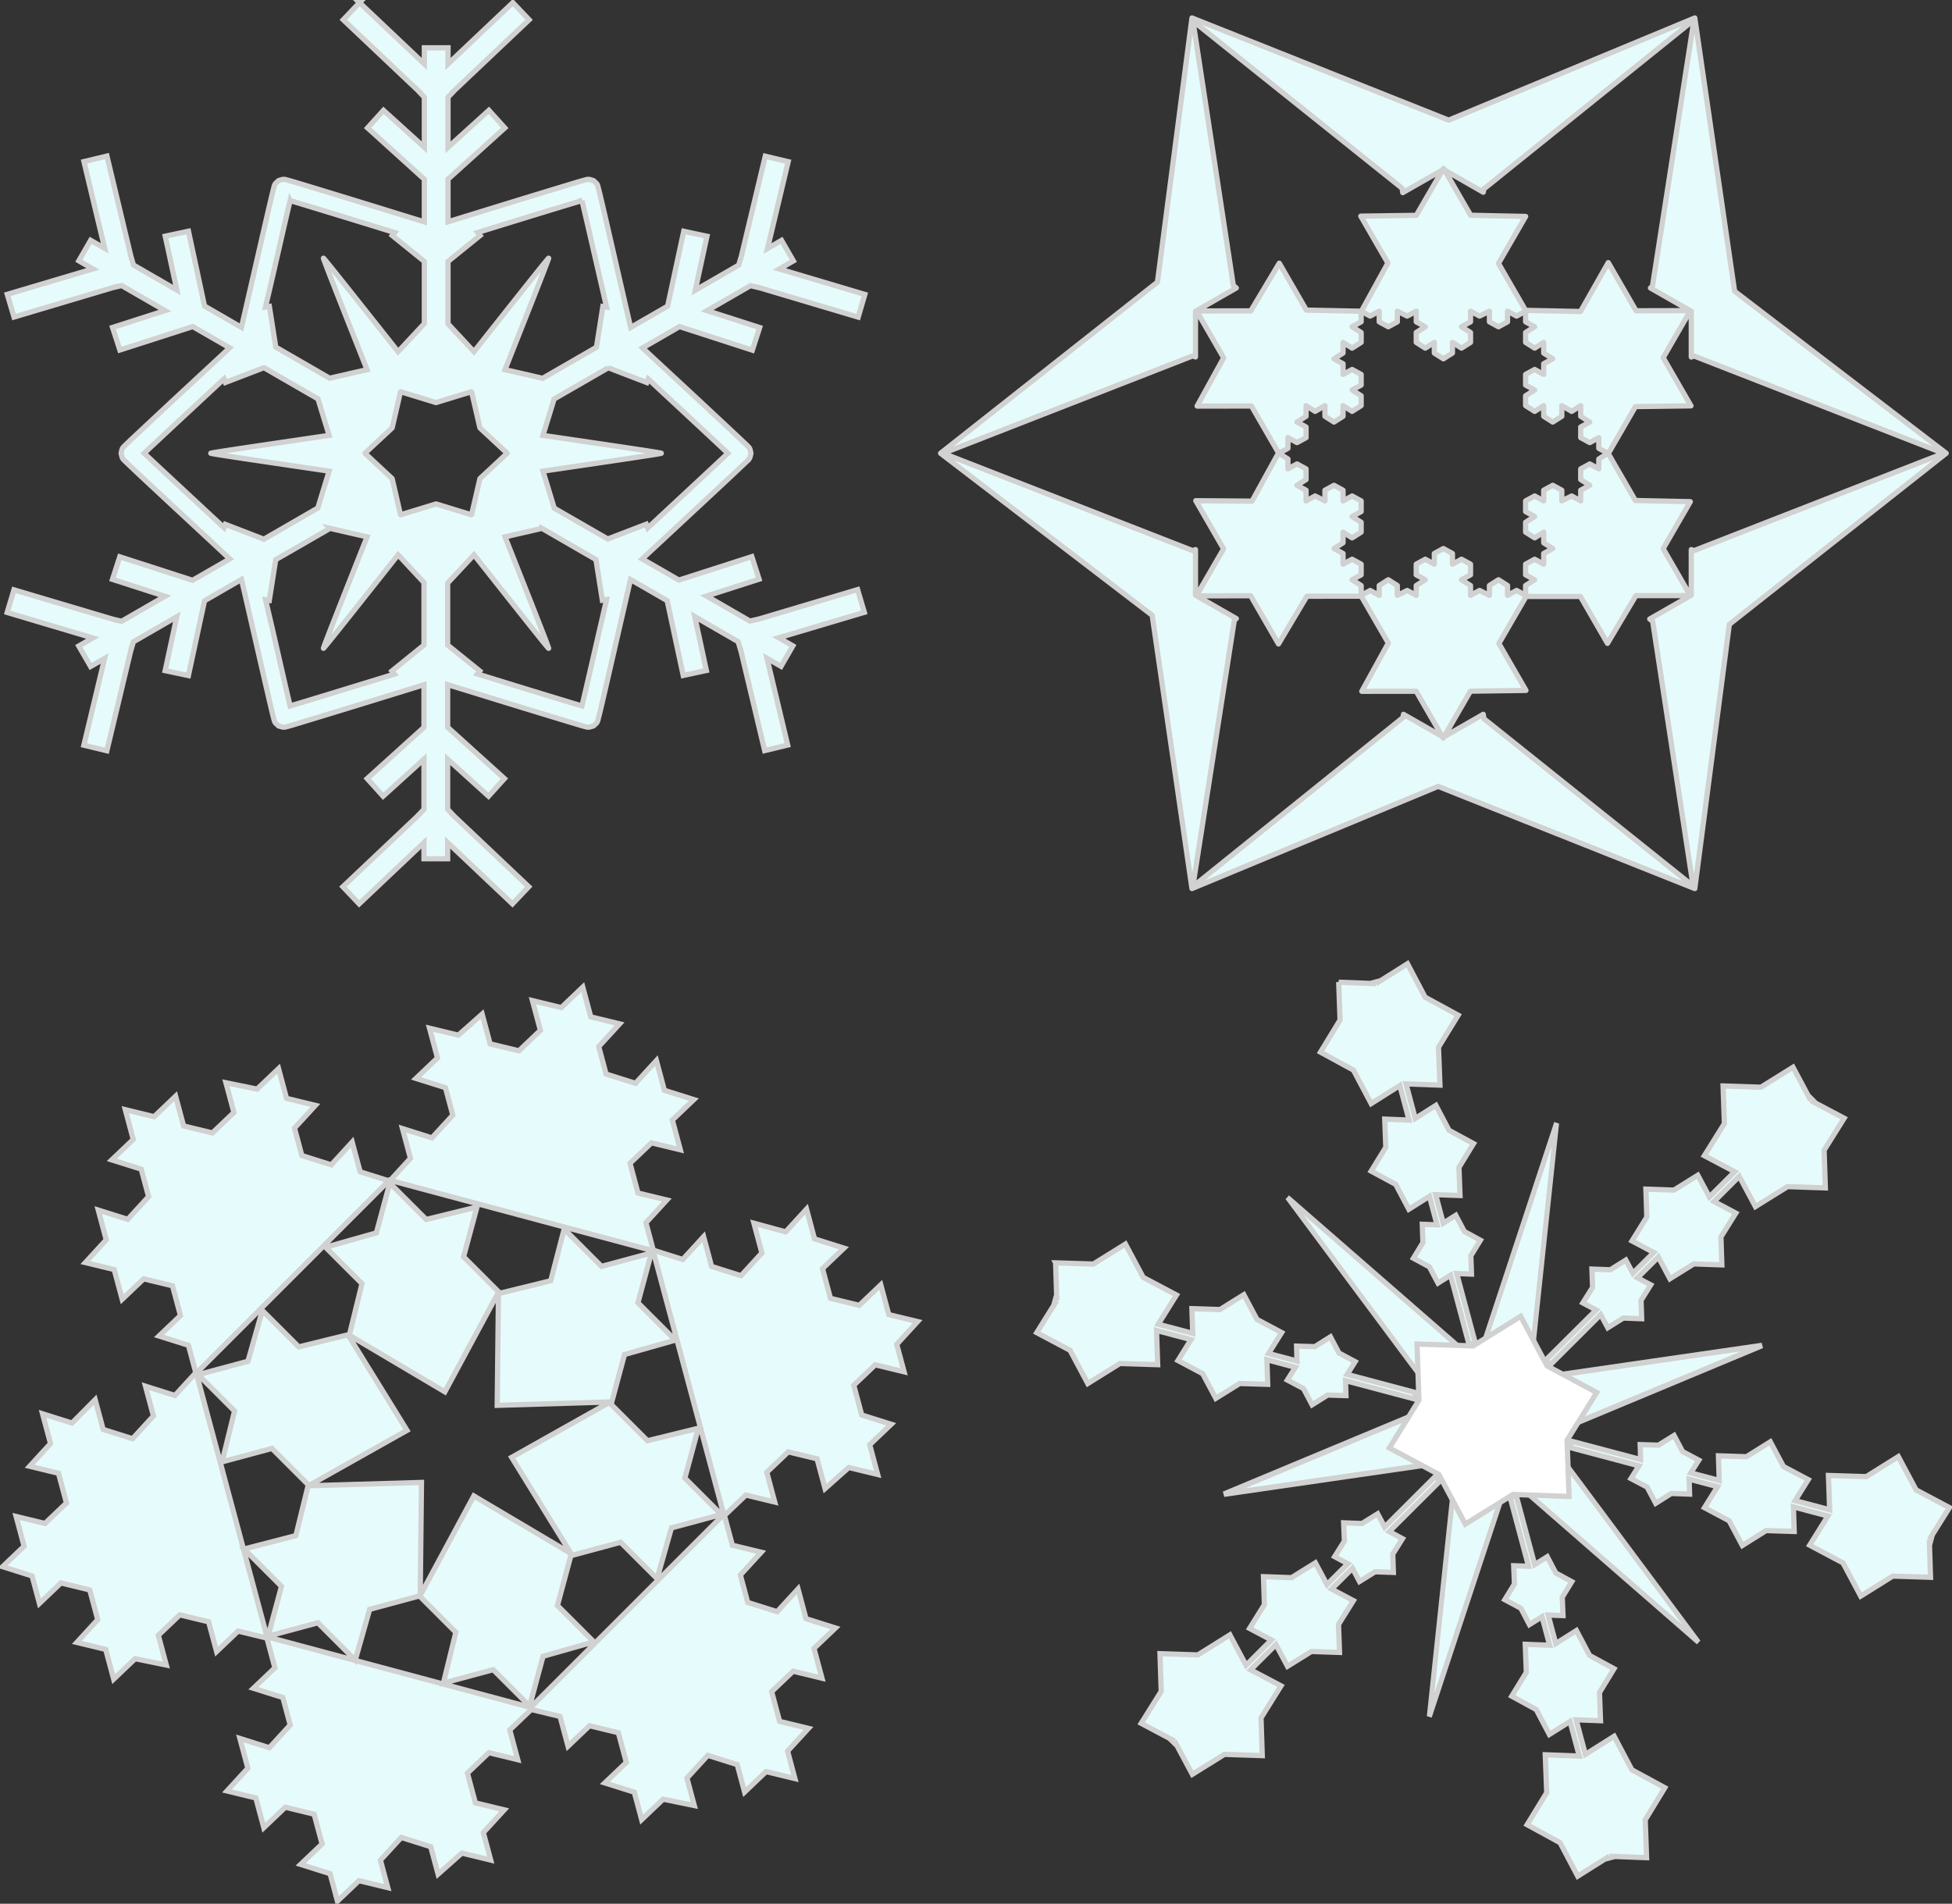
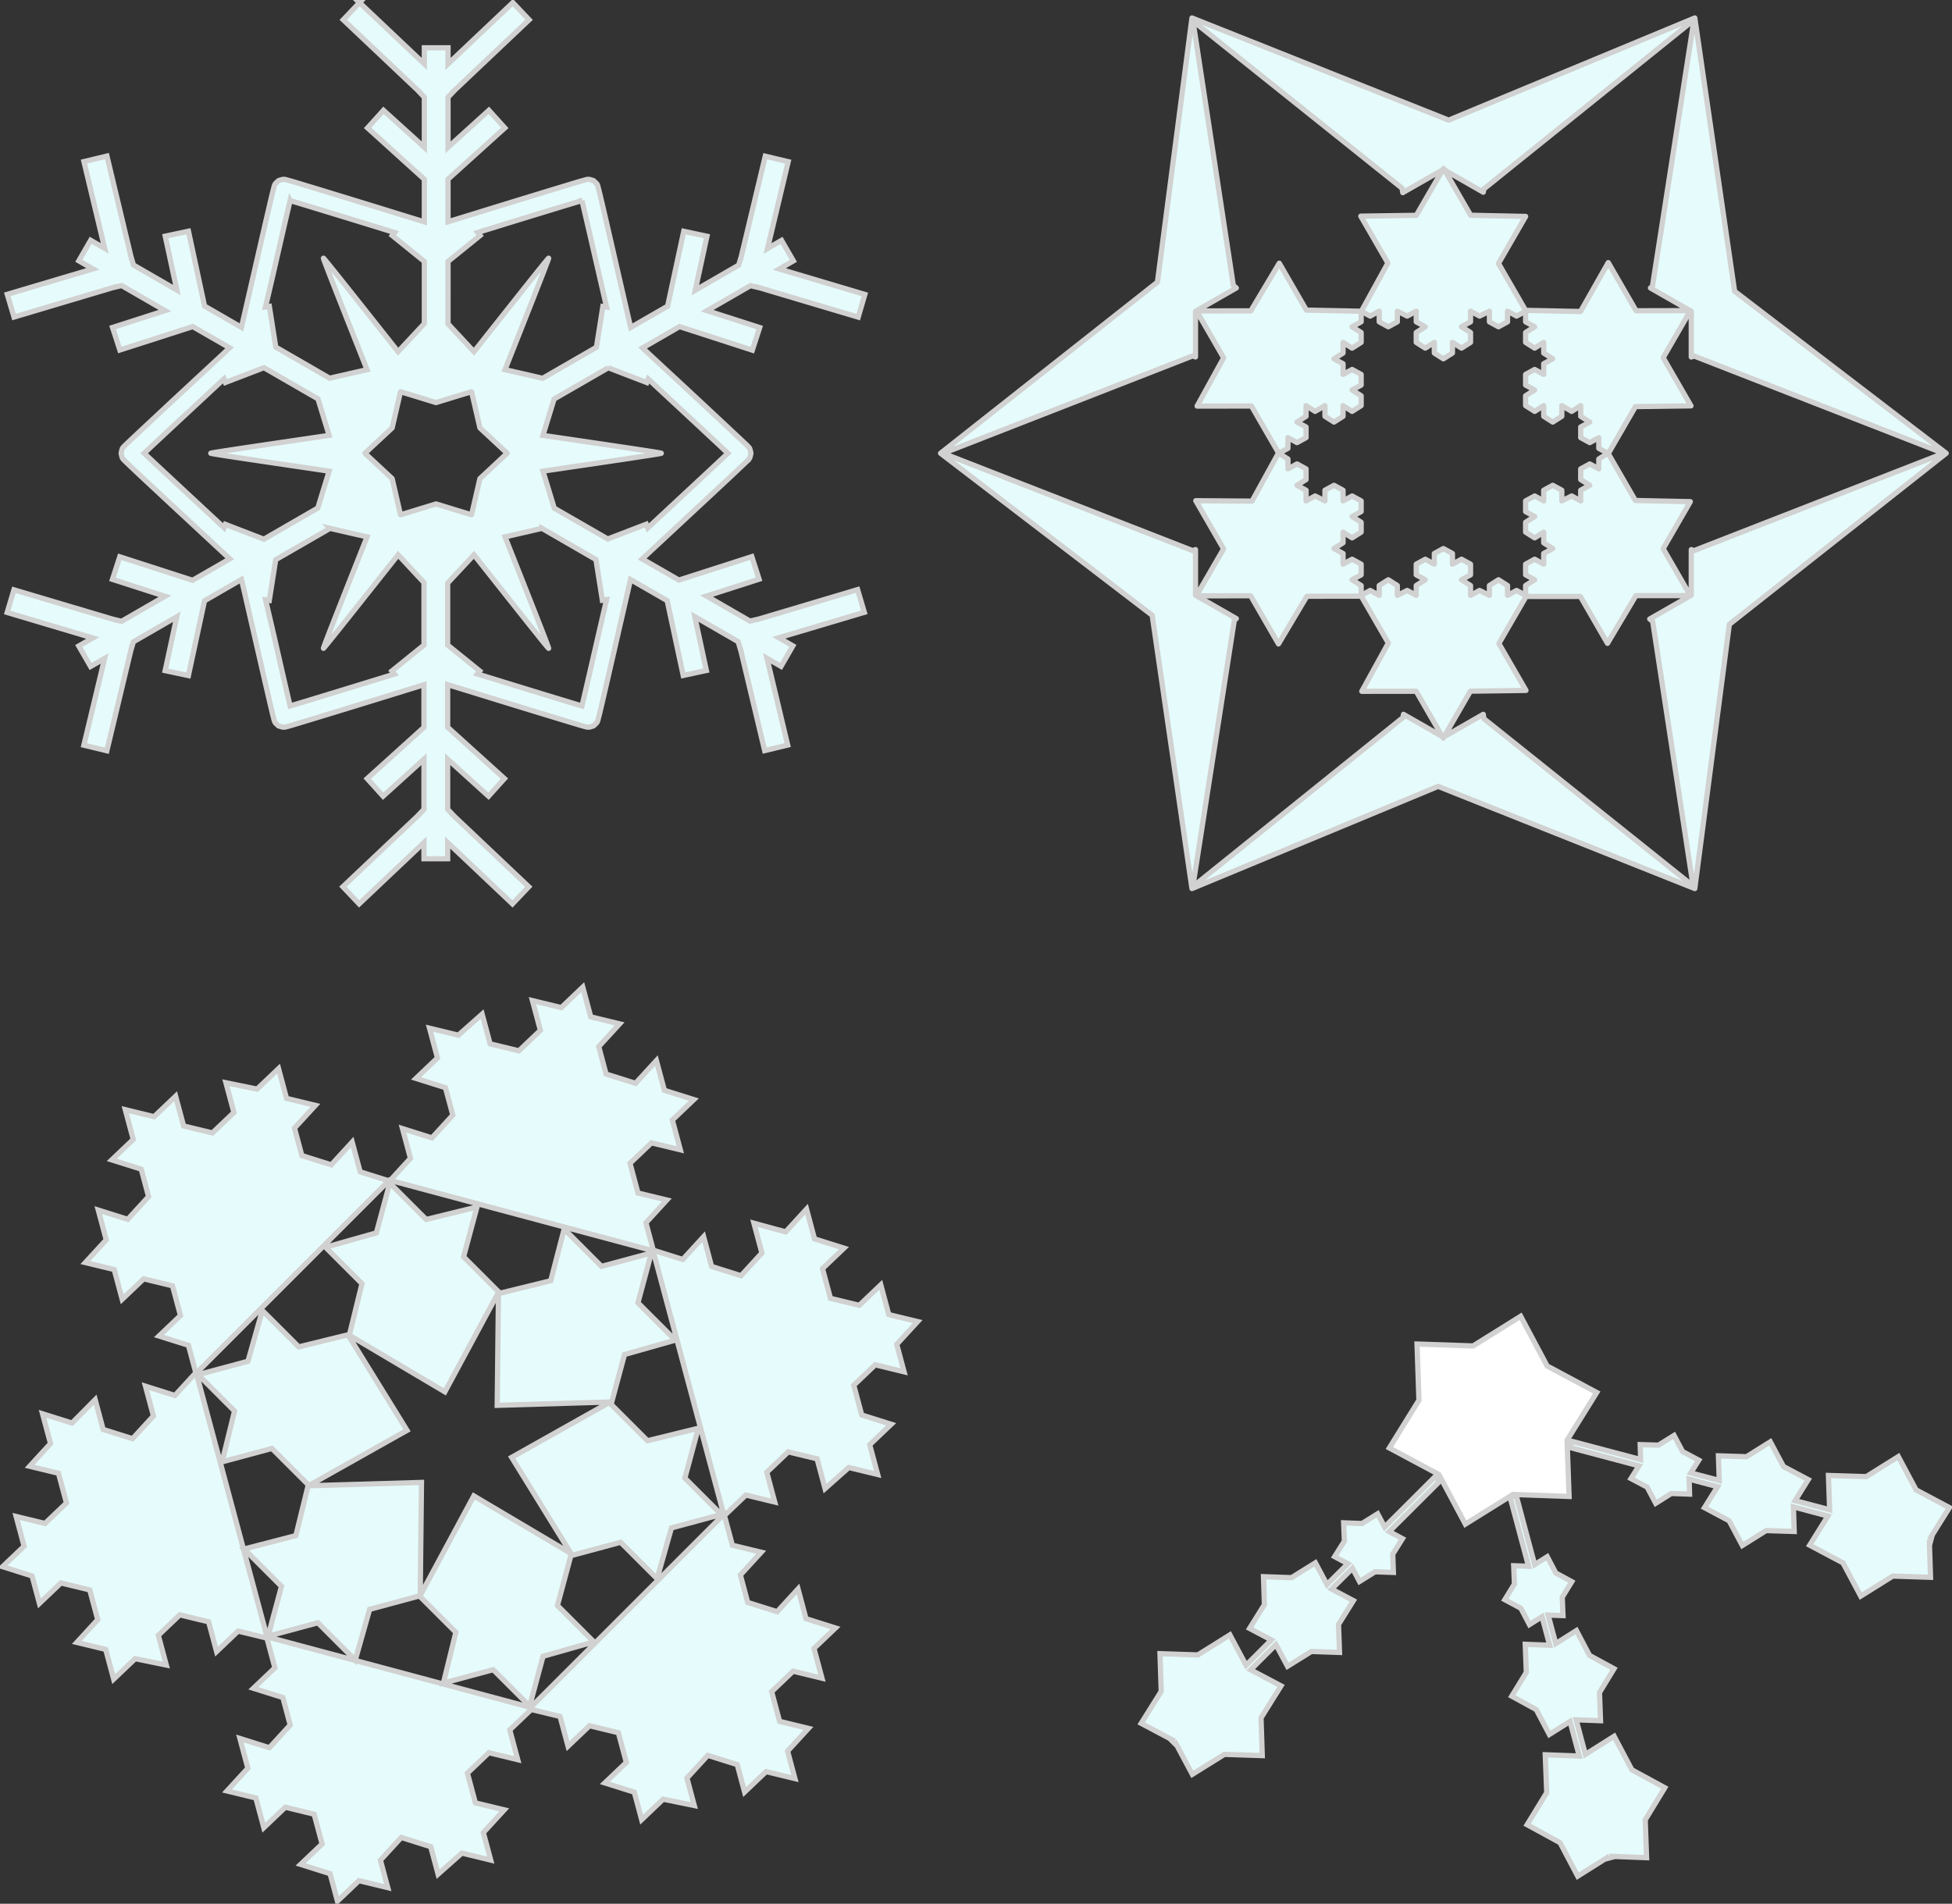
<svg xmlns="http://www.w3.org/2000/svg" viewBox="0 0 742.22 724.02">
  <rect x="0" y="0" width="742.22" height="724.02" fill="#333333" stroke="none" />
  <g stroke="#d1d1d1">
    <path stroke-linejoin="round" d="M517.555 118.338v4.06l-3.44 1.875 3.44 2.187v3.748l-3.44 2.187-3.44-2.187v4.061l-3.44 2.187 3.44 1.874v4.061l3.44-1.874 3.44 1.874v4.06l-3.44 1.875 3.44 2.187v3.748l-3.44 2.187-3.44-2.187v4.061l-3.44 2.187-3.44-2.187v-4.06l-3.753 2.186-3.44-2.187v4.061l-3.44 2.187 3.44 1.874v4.061l-3.44 1.874-3.44-1.874v4.06l-3.44 1.875 3.44 2.187v3.748l3.44-1.874 3.44 1.874v4.061l-3.44 2.187 3.44 1.874v4.06l3.44-1.873 3.753 1.874v-4.061l3.44-1.874 3.44 1.874v4.06l3.44-1.873 3.44 1.874v4.06l-3.44 1.875 3.44 2.187v3.748l-3.44 2.187-3.44-2.187v4.061l-3.44 2.187 3.44 1.874v4.06l3.44-1.873 3.44 1.874v4.06l-3.44 1.875 3.44 2.187v3.748l3.44-1.874 3.44 1.874v-3.748l3.44-2.187 3.44 2.187v3.748l3.752-1.874 3.44 1.874v-3.748l3.44-2.187-3.44-1.874v-4.061l3.44-1.874 3.44 1.874v-4.061l3.44-1.874 3.44 1.874v4.06l3.44-1.873 3.44 1.874v4.06l-3.44 1.875 3.44 2.187v3.748l3.44-1.874 3.753 1.874v-3.748l3.44-2.187 3.44 2.187v3.748l3.44-1.874 3.44 1.874v-3.748l3.44-2.187-3.44-1.874v-4.061l3.44-1.874 3.44 1.874v-4.061l3.44-1.874-3.44-2.187v-4.06l-3.44 2.186-3.44-2.187v-3.748l3.44-2.187-3.44-1.874v-4.061l3.44-1.874 3.44 1.874v-4.061l3.44-1.874 3.44 1.874v4.06l3.753-1.873 3.44 1.874v-4.061l3.44-1.874-3.44-2.187v-4.06l3.44-1.875 3.44 1.874v-3.748l3.44-2.187-3.44-1.874v-4.061l-3.44 1.874-3.44-1.874v-4.06l3.44-1.875-3.44-2.187v-4.06l-3.44 2.186-3.753-2.187v4.061l-3.44 2.187-3.44-2.187v-4.06l-3.44 2.186-3.44-2.187v-3.748l3.44-2.187-3.44-1.874v-4.061l3.44-1.874 3.44 1.874v-4.06l3.44-1.875-3.44-2.187v-4.06l-3.44 2.186-3.44-2.187v-3.748l3.44-2.187-3.44-1.874v-4.061l-3.44 1.874-3.44-1.874v4.06l-3.44 1.875-3.44-1.874v-4.061l-3.753 1.874-3.44-1.874v4.06l-3.44 1.875 3.44 2.187v3.748l-3.44 2.187-3.44-2.187v4.061l-3.44 2.187-3.44-2.187v-4.06l-3.44 2.186-3.44-2.187v-3.748l3.44-2.187-3.44-1.874v-4.061l-3.44 1.874-3.752-1.874v4.06l-3.44 1.875-3.44-1.874v-4.061l-3.44 1.874zm-62.575-.083l10.3 17.84-10.094 18.34 20.669-.022 10.3 17.84-10.094 18.34-21.38-.168 10.576 18.318-10.343 17.847 20.643-.006 10.576 18.318 10.805-18.15 20.669-.022 10.3 17.84-10.094 18.34 20.669-.023 10.3 17.84 10.328-17.874 21.12-.282-10.3-17.84 10.354-17.89 20.643-.005 10.3 17.84 10.805-18.15 20.67-.023-10.3-17.84 10.328-17.874-20.903-.443-10.3-17.84 10.328-17.874 21.12-.283-10.576-18.318 10.354-17.889-20.654.049-10.576-18.318-10.545 18.6-20.903-.444-10.3-17.84 10.328-17.874-20.903-.443-10.3-17.84-10.37 17.863-21.104.309 10.3 17.84-10.067 18.325-20.93-.428-10.3-17.84-10.82 18.123zM643.79 7.805l-79.607 64.076-.188 1.216-15.168-8.682-15.449 8.846-.257-1.685L453.608 7.97l15.355 100.63 1.123.913-15.519 8.893v17.34l-1.053-.397-94.868 37.046 94.868 37.022 1.053-.398v17.341l15.52 8.893-.75.608-15.729 100.96.258.14 79.607-64.074.187-1.217 15.168 8.682 15.168-8.682.257 1.685 79.537 63.607-15.378-100.63-1.123-.913 15.8-9.057v-17.34l1.053.397 94.868-37.022-94.868-37.022-1.053.398v-17.364l-15.519-8.893.749-.608 15.729-100.93-.257-.164zm.631 330.12l-97.598-38.864-93.589 38.865-15.136-103.94-80.458-61.605 82.462-65.076 13.132-100.47 97.598 38.864 93.59-38.864 15.135 103.94 80.458 61.605-82.462 65.076z" fill-rule="evenodd" stroke-linecap="round" stroke-width="2" fill="#e6fcfc" />
    <path style="block-progression:tb;text-indent:0;text-transform:none" d="M136.704 1l-6.183 6.521 28.81 27.265-.028.028 2.052 2.165v19.058L145.81 41.955l-6.044 6.69 21.587 19.534v16.192c-1.201-.373-2.167-.66-3.682-1.125-5.435-1.668-12.648-3.908-19.872-6.127a6836.366 6836.366 0 00-19.872-6.072c-2.72-.826-4.99-1.518-6.605-1.996-.807-.239-1.471-.402-1.94-.534-.233-.065-.411-.123-.59-.168-.089-.023-.165-.056-.309-.085-.072-.014-.173-.007-.365-.028-.097-.01-.199-.032-.45-.028s-1.742.477-1.743.478c0 0-1.163 1.05-1.293 1.265-.129.215-.157.305-.196.393a4.876 4.876 0 00-.141.338c-.047.139-.06.22-.084.309-.05.177-.08.355-.14.59-.121.471-.31 1.15-.507 1.968-.393 1.637-.93 3.92-1.574 6.69-1.289 5.538-2.976 12.899-4.666 20.266-1.69 7.367-3.393 14.753-4.666 20.294-.35 1.529-.563 2.497-.843 3.71l-14.054-8.123-6.1-28.446-8.825 1.883 4.413 20.49-16.5-9.528-.842-2.839h-.028l-9.22-38.593-8.741 2.108 7.898 33-5.34-3.064-4.498 7.786 5.34 3.092-32.548 9.67 2.558 8.63 38.03-11.329v.028l2.895-.674 16.499 9.528-19.957 6.41 2.782 8.572 27.714-8.91 14.026 8.067c-.908.846-1.615 1.526-2.754 2.586-4.162 3.873-9.7 8.992-15.234 14.14a6560.137 6560.137 0 00-15.206 14.194c-2.076 1.943-3.81 3.563-5.032 4.722-.61.58-1.085 1.038-1.433 1.378-.174.17-.322.317-.45.45-.064.065-.1.114-.196.224-.049.055-.139.097-.253.253a4.362 4.362 0 00-.253.422c-.122.22-.45 1.741-.45 1.743 0 0 .328 1.523.45 1.742.122.22.195.344.253.422.114.156.204.198.253.253.096.11.132.159.196.225.128.132.276.28.45.45.348.34.823.797 1.433 1.377 1.221 1.16 2.956 2.807 5.032 4.75 4.151 3.886 9.672 9.02 15.206 14.167 5.534 5.147 11.072 10.294 15.234 14.167 1.164 1.083 1.889 1.763 2.81 2.614l-14.137 8.152-27.686-8.939-2.783 8.573 19.957 6.437-16.5 9.529-2.894-.703v.028l-38.03-11.3-2.558 8.602 32.549 9.697-5.34 3.064 4.497 7.786 5.34-3.064-7.898 33 8.741 2.108 9.22-38.593.028.029.843-2.868 16.5-9.528-4.414 20.49 8.826 1.884 6.128-28.446 14.054-8.123c.274 1.188.502 2.112.843 3.597 1.272 5.542 2.976 12.928 4.666 20.294 1.69 7.367 3.376 14.728 4.666 20.266.644 2.77 1.18 5.053 1.574 6.69.196.819.385 1.497.505 1.968.06.235.09.413.141.59.025.089.037.142.084.281.024.07.063.188.14.366.04.088.068.178.198.393.129.216 1.292 1.264 1.293 1.265 0 0 1.491.474 1.742.478.252.005.354-.018.45-.028.193-.022.294-.014.365-.028.144-.029.22-.062.31-.085.178-.044.356-.075.59-.14.468-.132 1.132-.323 1.94-.562 1.614-.478 3.884-1.17 6.605-1.996a6770.52 6770.52 0 0019.872-6.072c7.224-2.22 14.437-4.459 19.872-6.127 1.458-.448 2.372-.734 3.541-1.096v16.19l-21.587 19.508 6.043 6.69 15.544-14.083v19.058l-2.051 2.165.028.028-28.81 27.265 6.183 6.521 24.65-23.33v6.156h8.995v-6.156l24.65 23.33 6.184-6.521-28.81-27.265.029-.028-2.052-2.165V288.72l15.544 14.082 6.043-6.69-21.587-19.534v-16.191c1.207.374 2.185.656 3.71 1.124 5.435 1.668 12.648 3.908 19.872 6.128s14.432 4.418 19.872 6.071c2.72.827 4.99 1.518 6.605 1.996.808.239 1.472.43 1.94.562.234.066.412.096.59.14.09.023.165.056.31.085.071.014.144.006.337.028.096.01.226.032.477.028.252-.005 1.742-.477 1.743-.478.001 0 1.164-1.05 1.293-1.265.13-.215.158-.304.197-.393.078-.178.117-.296.14-.366.048-.138.06-.192.085-.28.05-.178.08-.355.14-.591.12-.471.31-1.149.506-1.968.394-1.637.93-3.92 1.574-6.69 1.29-5.538 2.976-12.898 4.666-20.265 1.69-7.367 3.393-14.753 4.666-20.294.338-1.472.543-2.39.815-3.57l13.941 8.039 6.1 28.446 8.797-1.883-4.413-20.491 16.5 9.529.843 2.839h.056l9.19 38.593 8.742-2.109-7.87-33 5.34 3.064 4.498-7.786-5.34-3.092 32.52-9.67-2.557-8.629-38.002 11.328-.028-.028-2.896.675-16.499-9.529 19.957-6.409-2.754-8.573-27.714 8.91-13.97-8.038c.928-.858 1.663-1.548 2.839-2.643 4.162-3.873 9.7-9.02 15.234-14.167 5.534-5.147 11.055-10.28 15.206-14.167 2.075-1.943 3.81-3.59 5.031-4.75.61-.58 1.114-1.038 1.462-1.377.173-.17.293-.318.421-.45.064-.066.1-.115.197-.225.048-.055.138-.097.253-.253a4.36 4.36 0 00.253-.422c.122-.22.45-1.741.45-1.742 0-.001-.328-1.523-.45-1.743a4.37 4.37 0 00-.253-.422c-.115-.156-.205-.197-.253-.253-.097-.11-.133-.158-.197-.224-.128-.133-.248-.28-.421-.45-.348-.34-.851-.798-1.462-1.377-1.221-1.16-2.956-2.78-5.031-4.723a6779.016 6779.016 0 00-15.206-14.195c-5.534-5.147-11.072-10.265-15.234-14.139-1.116-1.038-1.804-1.696-2.699-2.53l14.054-8.123 27.686 8.967 2.783-8.601-19.985-6.41 16.499-9.528 2.923.703v-.057l38.03 11.328 2.53-8.629-32.521-9.67 5.34-3.091-4.497-7.786-5.34 3.092 7.87-33.028-8.714-2.08-9.219 38.565h-.028l-.871 2.867-16.5 9.529 4.442-20.52-8.826-1.883-6.128 28.474-14.054 8.096c-.281-1.221-.517-2.196-.87-3.739-1.274-5.541-2.977-12.928-4.667-20.294-1.69-7.367-3.377-14.728-4.666-20.266-.644-2.77-1.18-5.052-1.574-6.69-.196-.818-.385-1.496-.506-1.967-.06-.236-.09-.414-.14-.59-.025-.09-.037-.17-.085-.31a4.913 4.913 0 00-.14-.337c-.039-.089-.068-.178-.197-.394-.129-.215-1.292-1.264-1.293-1.264 0-.001-1.491-.474-1.743-.478-.25-.004-.381.017-.477.028-.193.021-.266.014-.338.028-.143.028-.22.062-.309.084-.178.045-.356.103-.59.169-.468.131-1.132.295-1.94.534-1.614.478-3.885 1.17-6.605 1.996a6770.52 6770.52 0 00-19.872 6.071c-7.224 2.22-14.437 4.46-19.872 6.128-1.469.45-2.394.732-3.57 1.096V68.152l21.588-19.507-6.044-6.69-15.544 14.082V36.98l2.052-2.164-.028-.028 28.81-27.265L195 1l-24.65 23.33v-6.155h-8.995v6.155L136.703 1zm-26.393 75.275c1.509.45 3.226.965 5.51 1.658a6761.479 6761.479 0 0119.872 6.072c5.223 1.605 9.842 3.043 14.39 4.441l-.927 1.125 12.199 9.866v23.61c-3.8 4.07-6.847 7.345-9.978 10.71-12.427-15.686-28.205-35.664-28.39-35.557-.183.106 9.214 23.78 16.585 42.388-4.463 1.022-8.798 2.004-14.223 3.26l-20.491-11.834-2.446-15.488-1.461.225c1.07-4.635 2.182-9.33 3.4-14.645 1.69-7.364 3.353-14.688 4.639-20.21.54-2.322.956-4.091 1.32-5.622zm110.97 0c.365 1.53.781 3.3 1.322 5.622a6954.62 6954.62 0 014.665 20.21c1.222 5.324 2.31 10.033 3.373 14.673l-1.405-.225-2.445 15.516-20.462 11.806c-5.43-1.258-9.822-2.259-14.307-3.289 7.37-18.606 16.768-42.282 16.584-42.388-.184-.106-15.962 19.872-28.39 35.557-3.1-3.335-6.074-6.535-9.865-10.597V99.436l12.199-9.866-.928-1.152c4.524-1.391 9.096-2.82 14.28-4.413a6846.43 6846.43 0 0119.871-6.072c2.275-.69 4.003-1.21 5.51-1.658zm-120.92 63.554l20.547 11.862c1.625 5.326 2.913 9.531 4.245 13.886-19.8 2.92-45.001 6.59-45.001 6.802 0 .213 25.202 3.883 45 6.803-1.347 4.392-2.672 8.69-4.3 14.026l-20.519 11.862-14.644-5.65-.506 1.265c-3.473-3.233-6.98-6.5-10.962-10.203-5.532-5.146-11.067-10.292-15.206-14.167a1126.533 1126.533 0 01-4.188-3.935c1.143-1.081 2.45-2.309 4.188-3.936 4.14-3.874 9.675-9.021 15.206-14.167 3.983-3.704 7.489-6.97 10.962-10.203l.534 1.378 14.644-5.622zm130.93.028l14.644 5.622.535-1.35c3.46 3.22 6.944 6.463 10.906 10.148 5.532 5.145 11.067 10.292 15.206 14.167 1.737 1.626 3.045 2.854 4.188 3.935-1.143 1.08-2.45 2.308-4.188 3.935-4.14 3.874-9.675 9.021-15.206 14.167-4.025 3.743-7.575 7.06-11.074 10.316l-.563-1.433-14.644 5.621-20.35-11.72c-1.628-5.34-2.953-9.675-4.3-14.083 19.799-2.92 45-6.59 45-6.802 0-.213-25.201-3.882-45-6.802 1.332-4.34 2.62-8.508 4.244-13.83l20.603-11.89zm-78.983 9.135c.062-.035 13.421 4.104 13.492 4.104.071 0 13.431-4.139 13.492-4.104.062.036 3.17 13.684 3.205 13.745.035.062 10.316 9.571 10.316 9.642 0 .07-10.28 9.58-10.316 9.64-.036.062-3.143 13.71-3.205 13.746-.06.035-13.42-4.104-13.492-4.104-.07 0-13.43 4.14-13.492 4.104-.06-.035-3.169-13.684-3.204-13.745-.035-.061-10.316-9.57-10.316-9.641 0-.071 10.28-9.58 10.316-9.642.035-.06 3.143-13.71 3.204-13.745zm-26.815 51.945c5.416 1.254 9.658 2.218 14.082 3.233-7.37 18.606-16.768 42.282-16.584 42.388.185.106 15.962-19.872 28.39-35.557 3.092 3.327 6.048 6.51 9.837 10.569v23.752l-12.199 9.866.956 1.18c-4.522 1.39-9.098 2.794-14.28 4.386a6846.43 6846.43 0 01-19.871 6.071c-2.284.694-4 1.209-5.51 1.658-.364-1.53-.78-3.3-1.32-5.621-1.286-5.522-2.949-12.846-4.638-20.21-1.21-5.275-2.309-9.923-3.373-14.532l1.405.225 2.446-15.488 20.659-11.918zm80.585 0l20.52 11.862 2.445 15.488 1.602-.253c-1.06 4.629-2.156 9.312-3.373 14.616-1.69 7.365-3.38 14.688-4.666 20.21-.54 2.322-.956 4.092-1.32 5.622-1.507-.449-3.235-.967-5.51-1.658a6761.479 6761.479 0 01-19.872-6.072c-5.223-1.605-9.843-3.043-14.39-4.441l.899-1.124-12.2-9.866v-23.583c3.802-4.072 6.868-7.365 10.007-10.737 12.427 15.686 28.205 35.664 28.389 35.557.184-.107-9.213-23.781-16.584-42.388 4.417-1.015 8.64-1.98 14.054-3.233z" stroke-width="2" fill="#e6fcfc" color="#000" />
    <path d="M159.774 606.778l.485-42.991-42.975 1.273 37.473-21.076-22.59-36.58 36.989 21.914 20.385-37.854-.485 42.991 42.975-1.273-37.473 21.076 22.59 36.581-36.989-21.915zm-84.429-83.976l13.842 13.842-4.738 19.309 18.944-5.102 13.842 13.842-4.738 19.309-19.673 5.102 14.206 14.206-5.102 18.944 18.944-5.102 14.206 14.206 5.467-19.31 18.944-5.102 13.842 13.842-4.738 19.308 18.944-5.102 13.842 13.842 5.102-18.944 19.309-5.467-13.842-13.842 5.102-18.944 18.944-5.102 13.842 13.842 5.467-19.309 18.944-5.102-13.842-13.842 5.102-18.944-19.309 4.738-13.842-13.842 5.103-18.944 19.309-5.467-14.206-14.206 5.102-18.944-18.944 5.102-14.206-14.206-5.102 19.673-19.31 4.738-13.841-13.842 5.102-18.944-19.31 4.739-13.841-13.842-5.102 18.944-19.31 5.466 13.843 13.842-4.738 19.31-19.31 4.737-13.841-13.842-5.467 19.31zm126.44 126.56l-100.27-26.86-26.873-100.28 73.403-73.41 100.28 26.87 26.87 100.28zm-154.14-227.34l3.03 11.309-8.168 7.783 11.2 3.526 2.797 10.44-7.936 8.653-11.199-3.527 3.03 11.31-7.935 8.653 10.966 2.656 3.03 11.309 8.169-7.783 10.966 2.656 3.03 11.309-8.168 7.783 11.199 3.526 2.797 10.44-7.935 8.652-11.2-3.526L58.35 538.5l-7.935 8.653-11.2-3.526-3.03-11.309-8.804 8.886-11.2-3.526 3.03 11.309-7.934 8.653 10.966 2.656 3.03 11.31-8.169 7.782-10.966-2.656 3.03 11.31L1 595.823l11.2 3.526 2.797 10.44 8.168-7.784 10.966 2.657 3.03 11.309-7.935 8.653 10.966 2.656 3.03 11.309 8.169-7.783 11.835 2.423-3.03-11.31 8.168-7.782 10.966 2.656 3.03 11.309 8.168-7.783 10.966 2.656 3.03 11.31-8.168 7.782 11.2 3.526 2.796 10.44-7.935 8.653-11.199-3.527 3.03 11.31-7.935 8.652 10.966 2.657 3.03 11.309 8.169-7.784 10.966 2.657 3.03 11.309-8.168 7.783 11.199 3.526 2.797 10.439 8.168-7.783 10.966 2.656-2.797-10.44 7.935-8.652 11.2 3.526 2.797 10.439 9.038-8.016 10.966 2.656-2.797-10.439 7.935-8.653-10.966-2.656-3.03-11.31 8.168-7.782 10.966 2.656-3.03-11.31 8.168-7.782 10.966 2.656 3.03 11.309 8.169-7.783 10.966 2.656 3.03 11.309-8.168 7.783 11.199 3.526 2.797 10.44 8.168-7.784 11.835 2.423-2.797-10.439 7.935-8.653 11.2 3.526 2.797 10.44 8.168-7.784 10.966 2.656-2.797-10.439 7.935-8.653-10.966-2.656-3.03-11.309 8.168-7.783 10.966 2.656-3.03-11.309 8.168-7.783-11.199-3.526-3.03-11.31-7.935 8.654-11.2-3.526-2.796-10.44 7.935-8.652-10.966-2.656-3.03-11.31 8.168-7.783 10.966 2.657-3.03-11.31 8.168-7.783 10.966 2.657 3.03 11.309 9.038-8.017 10.966 2.657-3.03-11.31 8.169-7.783-11.2-3.526-3.03-11.309 8.169-7.783 10.966 2.656-2.798-10.439 7.936-8.653-10.966-2.656-3.03-11.309-8.169 7.783-10.966-2.656-3.03-11.309 8.168-7.783-11.199-3.526-3.03-11.31-7.935 8.654-12.068-3.293 3.03 11.309-7.935 8.653-11.2-3.526-3.03-11.31-7.935 8.654-11.2-3.526-2.796-10.44 7.935-8.652-10.966-2.657-3.03-11.309 8.168-7.783 10.966 2.657-3.03-11.31 8.168-7.783-11.199-3.526-3.03-11.309-7.935 8.653-11.2-3.526-2.797-10.439 7.936-8.653-10.966-2.656-3.03-11.31-8.169 7.784-10.966-2.656 3.03 11.309-8.168 7.783-10.966-2.656-3.03-11.31-9.039 8.017-10.966-2.656 3.03 11.309-8.168 7.783 11.2 3.526 2.797 10.439-7.936 8.653-11.199-3.526 3.03 11.309-7.935 8.653-11.199-3.526-3.03-11.31-7.935 8.654-11.2-3.526-2.797-10.44 7.936-8.652-10.966-2.657-3.03-11.309-8.169 7.784-11.835-2.424 3.03 11.31-8.168 7.782-10.966-2.656-3.03-11.309-8.169 7.783z" fill-rule="evenodd" stroke-linecap="square" stroke-width="2" fill="#e6fcfc" />
-     <path d="M-30 190.03l-51.603-22.08-5.976 55.81-6.679-55.73-51.32 22.73 44.924-33.65-45.34-33.08 51.603 22.08 5.976-55.81 6.679 55.73 51.32-22.73-44.924 33.65z" fill-rule="evenodd" transform="matrix(1.102 -1.213 1.164 1.275 481.865 233.023)" stroke-linecap="square" stroke-width="1.192" fill="#e6fcfc" />
-     <path style="block-progression:tb;text-indent:0;text-transform:none" d="M509.024 373.548l.515 14.387-7.44 12.211 12.524 6.816 6.737 12.747 10.9-6.884 3.516 13.159-9.248-.369.407 10.72-5.568 9.05 9.335 5.046 4.984 9.457 7.834-4.926 2.902 10.86-5.617-.209.246 6.97-3.62 5.933 6.085 3.293 3.263 6.159 4.76-2.998 7.025 26.287 2.353-.632-7.025-26.287 5.617.21-.245-6.97 3.628-5.903-6.094-3.323-3.262-6.16-4.76 2.998-2.902-10.86 9.27.33-.399-10.689 5.538-9.042-9.305-5.054-4.992-9.488-7.856 4.964-3.517-13.159 12.902.49-.552-14.41 7.477-12.189-12.562-6.837-6.698-12.725-10.93 6.892-.065-.242-2.353.632.065.242-12.872-.497zM401.385 480.278l.415 13.051-.243-.064-.657 2.38.243.065-6.927 11.101 12.658 6.715 6.743 12.648 12.19-7.62 14.38.449-.439-13.013 13.12 3.478-4.958 7.946 9.387 5 4.998 9.388 9.065-5.645 10.657.314-.3-9.354 10.828 2.894-3.04 4.837 6.138 3.246 3.262 6.16 5.93-3.701 6.944.21-.164-5.696 26.14 6.95.627-2.372-26.14-6.95 3.04-4.838-6.146-3.277-3.262-6.158-5.923 3.73-6.943-.209.156 5.664-10.821-2.863 4.988-7.954-9.387-5-4.999-9.389-9.065 5.646-10.665-.345.31 9.384-13.12-3.478 6.928-11.1-12.658-6.715-6.743-12.648-12.199 7.59-14.349-.458zM655.175 412.998l.497 14.326-7.606 12.192 11.527 6.11-9.627 9.59-4.404-8.251-9.064 5.645-10.673-.375.352 10.637-5.628 9.067 8.256 4.396-7.913 7.897-2.698-5.014-5.9 3.693-6.99-.262.246 6.97-3.697 5.888 5.053 2.695-19.21 19.102 1.765 1.763 19.172-19.125 2.697 5.014 5.9-3.693 6.99.262-.246-6.97 3.689-5.918-5.045-2.665 7.944-7.905 4.403 8.251 9.065-5.645 10.673.374-.353-10.637 5.667-9.044-8.294-4.418 9.597-9.581 6.148 11.51 12.229-7.597 14.357.487-.468-14.334 7.614-12.16-11.565-6.134.179-.177-1.726-1.741-.18.178-6.147-11.511-12.199 7.589-14.387-.479z" stroke-width="2" fill="#e6fcfc" color="#000" />
    <path style="block-progression:tb;text-indent:0;text-transform:none" d="M538.804 511.148l.73 21.364-11.249 18.163 18.83 10.082 10.06 18.89 18.098-11.282 21.346.749-.768-21.386 11.287-18.141-18.867-10.104-10.06-18.89-18.099 11.282-21.308-.727z" stroke-width="2" fill="#fff" color="#000" />
    <path style="block-progression:tb;text-indent:0;text-transform:none" d="M545.664 561.608l-19.172 19.125-2.667-5.022-5.93 3.701-6.99-.262.276 6.961-3.697 5.89 5.023 2.702-7.943 7.906-4.404-8.252-9.065 5.645-10.673-.374.353 10.637-5.636 9.036 8.286 4.388-9.62 9.62-6.155-11.543-12.191 7.62-14.387-.479.467 14.334-7.614 12.161 11.565 6.133-.179.178 1.757 1.733.148-.17 6.148 11.511 12.2-7.59 14.386.48-.468-14.335 7.607-12.19-11.557-6.103 9.627-9.59 4.403 8.252 9.065-5.645 10.703.366-.383-10.629 5.659-9.075-8.286-4.387 7.943-7.905 2.668 5.021 5.93-3.7 6.951.24-.237-6.94 3.696-5.889-5.022-2.703 19.172-19.125-1.757-1.733zM597.684 548.148l-.626 2.373 26.14 6.95-3.04 4.838 6.137 3.246 3.263 6.159 5.922-3.731 6.951.24-.163-5.695 10.82 2.864-4.98 7.984 9.388 5 4.999 9.388 9.056-5.675 10.665.344-.3-9.354 13.118 3.479-6.927 11.1 12.658 6.715 6.742 12.648 12.191-7.62 14.35.457-.417-13.05.244.063.657-2.38-.244-.065 6.936-11.071-12.666-6.745-6.743-12.648-12.19 7.62-14.38-.449.446 13.043-13.119-3.478 4.98-7.984-9.417-4.992-4.998-9.388-9.057 5.675-10.665-.344.3 9.354-10.82-2.864 3.04-4.837-6.146-3.277-3.254-6.128-5.93 3.7-6.944-.21.156 5.665-26.132-6.92zM574.194 569.408l7.017 26.257-5.648-.201.276 6.961-3.65 5.942 6.116 3.284 3.24 6.198 4.79-3.006 2.903 10.86-9.28-.36.4 10.69-5.538 9.041 9.313 5.085 4.984 9.457 7.865-4.934 3.516 13.16-12.933-.482.552 14.41-7.447 12.18 12.532 6.846 6.699 12.725 10.96-6.9.064.242 2.323-.624-.065-.242 12.902.489-.514-14.387 7.44-12.211-12.524-6.816-6.737-12.747-10.93 6.892-3.516-13.159 9.27.33-.399-10.69 5.53-9.071-9.305-5.055-4.984-9.457-7.856 4.964-2.902-10.86 5.647.201-.284-6.991 3.628-5.903-6.093-3.323-3.233-6.167-4.79 3.005-7.017-26.257-2.323.624z" stroke-width="2" fill="#e6fcfc" color="#000" />
  </g>
</svg>